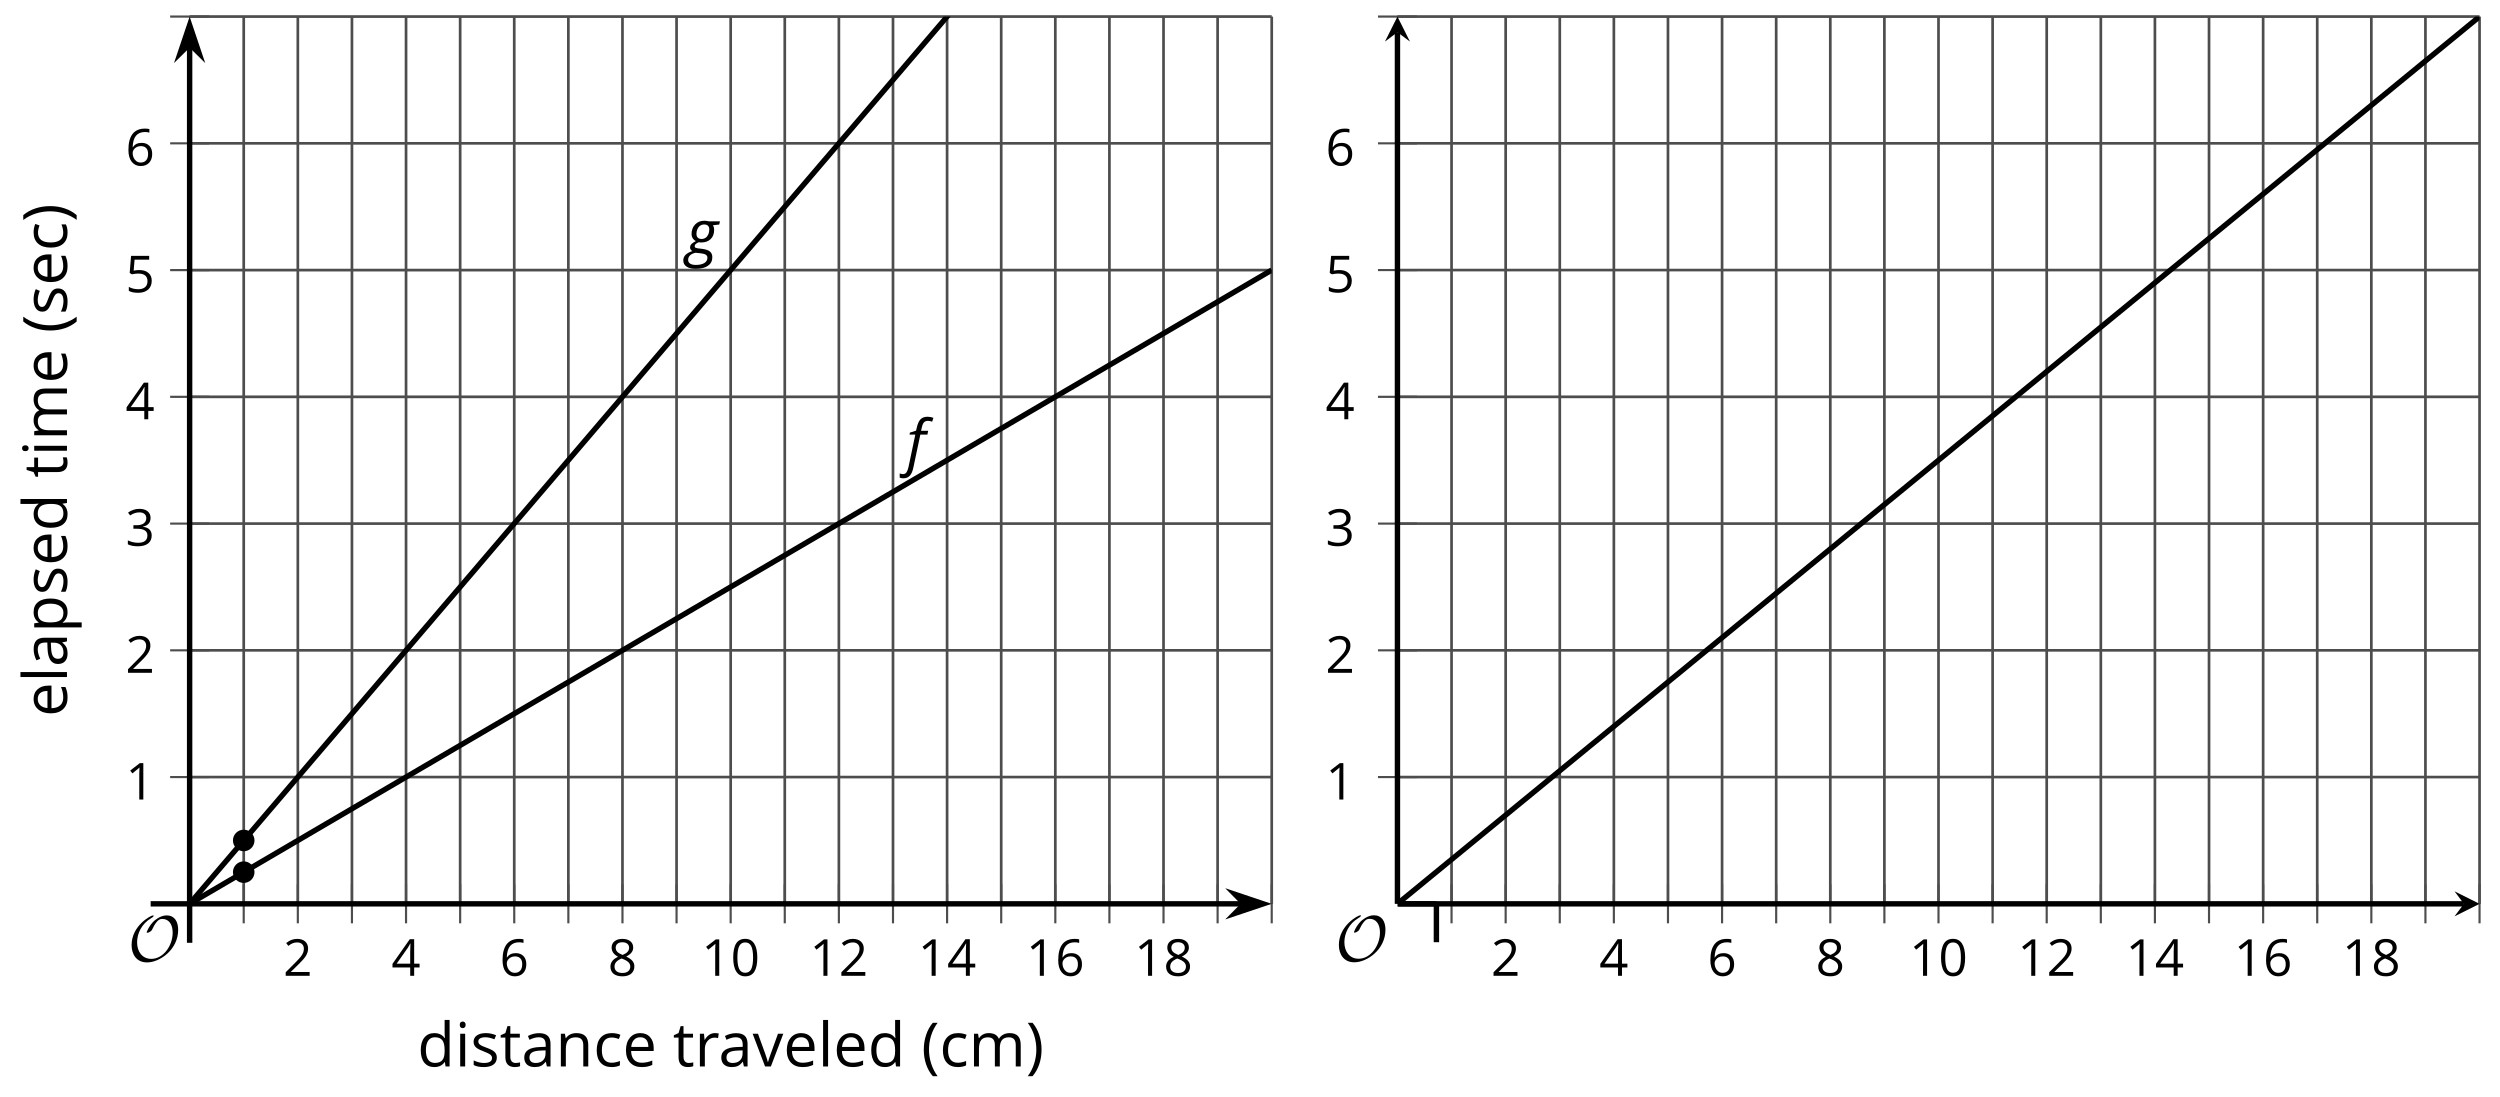
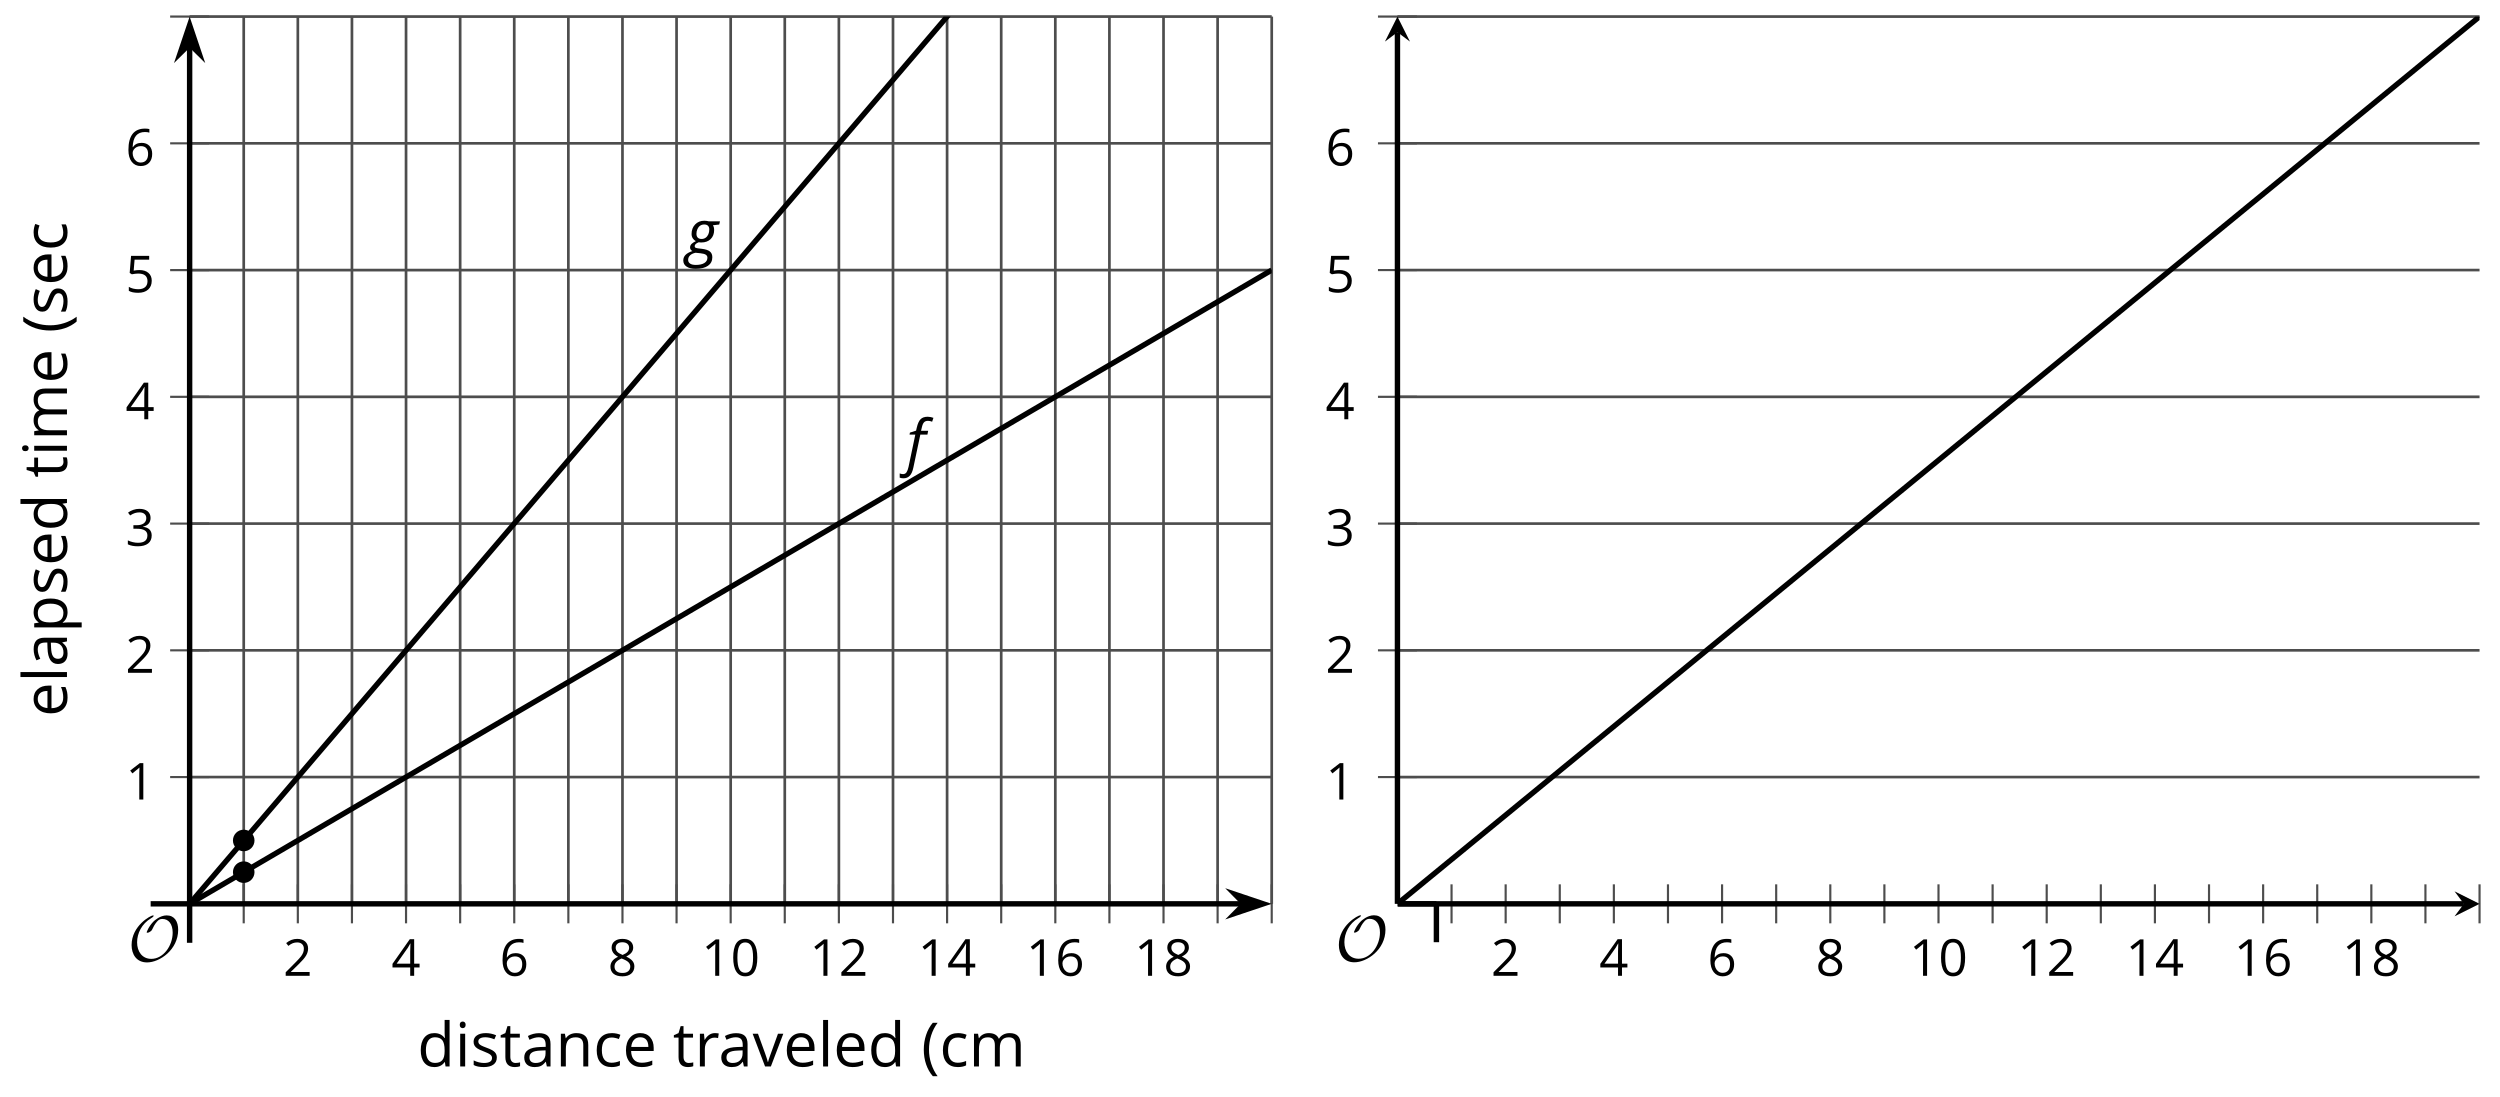
<svg xmlns="http://www.w3.org/2000/svg" xmlns:xlink="http://www.w3.org/1999/xlink" height="202.707pt" version="1.1" viewBox="-72 -72 461.995 202.707" width="461.995pt">
  <defs>
    <clipPath id="clip1">
      <path d="M-36.957 95.027H163.012V-68.937H-36.957Z" />
    </clipPath>
    <clipPath id="clip2">
      <path d="M186.246 95.027H386.215V-68.938H186.246Z" />
    </clipPath>
    <path d="M0.378 -2.583C0.378 -1.782 0.497 -1.031 0.732 -0.336S1.312 0.971 1.763 1.492H2.5C2.072 0.912 1.745 0.272 1.519 -0.433S1.179 -1.855 1.179 -2.592C1.179 -3.343 1.289 -4.07 1.51 -4.779C1.736 -5.488 2.067 -6.137 2.509 -6.731H1.763C1.317 -6.197 0.971 -5.576 0.737 -4.866C0.497 -4.157 0.378 -3.398 0.378 -2.583Z" id="g7-8" />
-     <path d="M2.413 -2.583C2.413 -3.389 2.293 -4.148 2.058 -4.862C1.823 -5.571 1.478 -6.192 1.027 -6.731H0.281C0.723 -6.137 1.054 -5.488 1.28 -4.779C1.501 -4.07 1.611 -3.343 1.611 -2.592C1.611 -1.855 1.496 -1.133 1.271 -0.433C1.045 0.272 0.718 0.916 0.29 1.492H1.027C1.473 0.976 1.819 0.368 2.053 -0.327C2.293 -1.022 2.413 -1.777 2.413 -2.583Z" id="g7-9" />
    <path d="M4.922 -3.375C4.922 -4.498 4.733 -5.355 4.355 -5.948C3.973 -6.542 3.421 -6.837 2.689 -6.837C1.938 -6.837 1.381 -6.552 1.018 -5.985S0.47 -4.549 0.47 -3.375C0.47 -2.238 0.658 -1.377 1.036 -0.792C1.413 -0.203 1.966 0.092 2.689 0.092C3.444 0.092 4.006 -0.193 4.374 -0.769C4.738 -1.344 4.922 -2.21 4.922 -3.375ZM1.243 -3.375C1.243 -4.355 1.358 -5.064 1.588 -5.506C1.819 -5.953 2.187 -6.174 2.689 -6.174C3.2 -6.174 3.568 -5.948 3.794 -5.497C4.024 -5.051 4.139 -4.342 4.139 -3.375S4.024 -1.699 3.794 -1.243C3.568 -0.792 3.2 -0.566 2.689 -0.566C2.187 -0.566 1.819 -0.792 1.588 -1.234C1.358 -1.685 1.243 -2.394 1.243 -3.375Z" id="g7-16" />
    <path d="M3.292 0V-6.731H2.647L0.866 -5.355L1.271 -4.83C1.92 -5.359 2.288 -5.658 2.366 -5.727S2.518 -5.866 2.583 -5.93C2.56 -5.576 2.546 -5.198 2.546 -4.797V0H3.292Z" id="g7-17" />
    <path d="M4.885 0V-0.709H1.423V-0.746L2.896 -2.187C3.554 -2.827 4.001 -3.352 4.24 -3.771S4.599 -4.609 4.599 -5.037C4.599 -5.585 4.42 -6.018 4.061 -6.344C3.702 -6.667 3.204 -6.828 2.574 -6.828C1.842 -6.828 1.169 -6.57 0.548 -6.054L0.953 -5.534C1.262 -5.778 1.538 -5.944 1.786 -6.036C2.04 -6.128 2.302 -6.174 2.583 -6.174C2.97 -6.174 3.273 -6.068 3.49 -5.856C3.706 -5.649 3.817 -5.364 3.817 -5.005C3.817 -4.751 3.775 -4.512 3.688 -4.291S3.471 -3.844 3.301 -3.61S2.772 -2.988 2.233 -2.44L0.46 -0.658V0H4.885Z" id="g7-18" />
    <path d="M4.632 -5.147C4.632 -5.668 4.452 -6.077 4.088 -6.381C3.725 -6.676 3.218 -6.828 2.564 -6.828C2.164 -6.828 1.786 -6.768 1.427 -6.639C1.064 -6.519 0.746 -6.344 0.47 -6.128L0.856 -5.612C1.192 -5.829 1.487 -5.976 1.75 -6.054S2.288 -6.174 2.583 -6.174C2.97 -6.174 3.278 -6.082 3.499 -5.893C3.729 -5.704 3.84 -5.447 3.84 -5.12C3.84 -4.71 3.688 -4.388 3.379 -4.153C3.071 -3.923 2.657 -3.808 2.132 -3.808H1.459V-3.149H2.122C3.407 -3.149 4.047 -2.739 4.047 -1.925C4.047 -1.013 3.467 -0.557 2.302 -0.557C2.007 -0.557 1.694 -0.594 1.363 -0.672C1.036 -0.746 0.723 -0.856 0.433 -0.999V-0.272C0.714 -0.138 0.999 -0.041 1.298 0.009C1.593 0.064 1.92 0.092 2.274 0.092C3.094 0.092 3.725 -0.083 4.171 -0.424C4.618 -0.769 4.839 -1.266 4.839 -1.906C4.839 -2.353 4.71 -2.716 4.448 -2.993S3.785 -3.439 3.246 -3.508V-3.545C3.688 -3.637 4.029 -3.821 4.273 -4.093C4.512 -4.365 4.632 -4.719 4.632 -5.147Z" id="g7-19" />
    <path d="M5.203 -1.547V-2.242H4.204V-6.768H3.393L0.198 -2.215V-1.547H3.471V0H4.204V-1.547H5.203ZM3.471 -2.242H0.962L3.066 -5.235C3.195 -5.428 3.333 -5.672 3.481 -5.967H3.518C3.485 -5.414 3.471 -4.917 3.471 -4.48V-2.242Z" id="g7-20" />
    <path d="M2.564 -4.111C2.215 -4.111 1.865 -4.075 1.51 -4.006L1.68 -6.027H4.374V-6.731H1.027L0.773 -3.582L1.169 -3.329C1.657 -3.416 2.049 -3.462 2.339 -3.462C3.49 -3.462 4.065 -2.993 4.065 -2.053C4.065 -1.57 3.913 -1.202 3.619 -0.948C3.315 -0.695 2.896 -0.566 2.357 -0.566C2.049 -0.566 1.731 -0.608 1.413 -0.681C1.096 -0.764 0.829 -0.87 0.612 -1.008V-0.272C1.013 -0.028 1.588 0.092 2.348 0.092C3.126 0.092 3.739 -0.106 4.18 -0.502C4.627 -0.898 4.848 -1.446 4.848 -2.141C4.848 -2.753 4.646 -3.232 4.236 -3.582C3.831 -3.936 3.273 -4.111 2.564 -4.111Z" id="g7-21" />
    <path d="M0.539 -2.878C0.539 -1.943 0.741 -1.215 1.151 -0.691C1.561 -0.17 2.113 0.092 2.808 0.092C3.458 0.092 3.978 -0.11 4.355 -0.506C4.742 -0.912 4.931 -1.459 4.931 -2.159C4.931 -2.785 4.756 -3.283 4.411 -3.646C4.061 -4.01 3.582 -4.194 2.979 -4.194C2.247 -4.194 1.713 -3.932 1.377 -3.402H1.321C1.358 -4.365 1.565 -5.074 1.948 -5.525C2.33 -5.971 2.878 -6.197 3.6 -6.197C3.904 -6.197 4.176 -6.16 4.411 -6.082V-6.74C4.213 -6.8 3.936 -6.828 3.591 -6.828C2.583 -6.828 1.823 -6.501 1.308 -5.847C0.797 -5.189 0.539 -4.199 0.539 -2.878ZM2.799 -0.557C2.509 -0.557 2.251 -0.635 2.026 -0.797C1.805 -0.958 1.63 -1.174 1.506 -1.446S1.321 -2.012 1.321 -2.33C1.321 -2.546 1.39 -2.753 1.529 -2.951C1.662 -3.149 1.846 -3.306 2.076 -3.421S2.56 -3.591 2.836 -3.591C3.283 -3.591 3.614 -3.462 3.84 -3.209S4.176 -2.606 4.176 -2.159C4.176 -1.639 4.056 -1.243 3.812 -0.967C3.573 -0.695 3.237 -0.557 2.799 -0.557Z" id="g7-22" />
    <path d="M2.689 -6.828C2.086 -6.828 1.602 -6.685 1.243 -6.39C0.879 -6.105 0.7 -5.714 0.7 -5.226C0.7 -4.88 0.792 -4.572 0.976 -4.291C1.16 -4.015 1.464 -3.757 1.888 -3.518C0.948 -3.089 0.479 -2.486 0.479 -1.717C0.479 -1.142 0.672 -0.695 1.059 -0.378C1.446 -0.064 1.998 0.092 2.716 0.092C3.393 0.092 3.927 -0.074 4.319 -0.405C4.71 -0.741 4.903 -1.188 4.903 -1.745C4.903 -2.122 4.788 -2.454 4.558 -2.744C4.328 -3.029 3.941 -3.301 3.393 -3.564C3.844 -3.789 4.171 -4.038 4.378 -4.309S4.687 -4.885 4.687 -5.216C4.687 -5.718 4.507 -6.114 4.148 -6.4S3.301 -6.828 2.689 -6.828ZM1.234 -1.699C1.234 -2.03 1.335 -2.316 1.542 -2.551C1.75 -2.79 2.081 -3.006 2.537 -3.204C3.131 -2.988 3.55 -2.762 3.789 -2.532C4.029 -2.297 4.148 -2.035 4.148 -1.736C4.148 -1.363 4.019 -1.068 3.766 -0.852S3.154 -0.529 2.698 -0.529C2.233 -0.529 1.874 -0.631 1.621 -0.838C1.363 -1.045 1.234 -1.331 1.234 -1.699ZM2.68 -6.206C3.071 -6.206 3.375 -6.114 3.6 -5.93C3.821 -5.75 3.932 -5.502 3.932 -5.193C3.932 -4.913 3.84 -4.664 3.656 -4.452C3.476 -4.24 3.163 -4.042 2.726 -3.858C2.238 -4.061 1.901 -4.263 1.722 -4.466S1.45 -4.913 1.45 -5.193C1.45 -5.502 1.561 -5.746 1.777 -5.93S2.297 -6.206 2.68 -6.206Z" id="g7-24" />
    <path d="M3.913 0H4.48V-3.444C4.48 -4.033 4.337 -4.461 4.042 -4.728C3.757 -4.995 3.31 -5.129 2.707 -5.129C2.408 -5.129 2.113 -5.092 1.814 -5.014C1.519 -4.936 1.248 -4.83 0.999 -4.696L1.234 -4.111C1.763 -4.369 2.242 -4.498 2.661 -4.498C3.034 -4.498 3.306 -4.401 3.481 -4.217C3.646 -4.024 3.734 -3.734 3.734 -3.338V-3.025L2.878 -2.997C1.248 -2.947 0.433 -2.413 0.433 -1.395C0.433 -0.921 0.576 -0.552 0.856 -0.295C1.142 -0.037 1.533 0.092 2.035 0.092C2.408 0.092 2.721 0.037 2.974 -0.074C3.223 -0.189 3.471 -0.401 3.725 -0.718H3.762L3.913 0ZM2.187 -0.539C1.888 -0.539 1.653 -0.612 1.483 -0.755C1.317 -0.898 1.234 -1.11 1.234 -1.386C1.234 -1.74 1.367 -1.998 1.639 -2.164C1.906 -2.334 2.343 -2.426 2.951 -2.449L3.715 -2.482V-2.026C3.715 -1.556 3.582 -1.192 3.306 -0.93C3.039 -0.668 2.661 -0.539 2.187 -0.539Z" id="g7-65" />
    <path d="M2.827 0.092C3.338 0.092 3.766 0.005 4.102 -0.17V-0.847C3.66 -0.668 3.227 -0.576 2.808 -0.576C2.316 -0.576 1.948 -0.741 1.694 -1.073C1.446 -1.404 1.321 -1.878 1.321 -2.5C1.321 -3.808 1.832 -4.461 2.859 -4.461C3.011 -4.461 3.191 -4.438 3.389 -4.392C3.587 -4.351 3.771 -4.296 3.941 -4.227L4.176 -4.876C4.038 -4.945 3.849 -5.009 3.605 -5.06S3.122 -5.138 2.878 -5.138C2.127 -5.138 1.547 -4.908 1.142 -4.448C0.732 -3.987 0.529 -3.333 0.529 -2.491C0.529 -1.667 0.727 -1.031 1.133 -0.58C1.529 -0.134 2.095 0.092 2.827 0.092Z" id="g7-67" />
    <path d="M4.245 -0.677L4.346 0H4.968V-7.164H4.204V-5.111L4.222 -4.756L4.254 -4.392H4.194C3.831 -4.89 3.306 -5.138 2.62 -5.138C1.961 -5.138 1.45 -4.908 1.082 -4.448S0.529 -3.343 0.529 -2.509S0.714 -1.036 1.077 -0.585C1.446 -0.134 1.961 0.092 2.62 0.092C3.324 0.092 3.849 -0.166 4.204 -0.677H4.245ZM2.716 -0.548C2.261 -0.548 1.911 -0.714 1.676 -1.041S1.321 -1.855 1.321 -2.5C1.321 -3.135 1.441 -3.628 1.676 -3.978C1.915 -4.323 2.261 -4.498 2.707 -4.498C3.227 -4.498 3.61 -4.346 3.849 -4.042C4.084 -3.734 4.204 -3.223 4.204 -2.509V-2.348C4.204 -1.717 4.088 -1.257 3.849 -0.976C3.619 -0.691 3.237 -0.548 2.716 -0.548Z" id="g7-68" />
    <path d="M2.942 0.092C3.283 0.092 3.573 0.064 3.812 0.018C4.056 -0.037 4.309 -0.12 4.581 -0.235V-0.916C4.052 -0.691 3.513 -0.576 2.97 -0.576C2.454 -0.576 2.053 -0.727 1.768 -1.036C1.487 -1.344 1.335 -1.791 1.321 -2.385H4.797V-2.868C4.797 -3.55 4.613 -4.098 4.245 -4.512C3.877 -4.931 3.375 -5.138 2.744 -5.138C2.067 -5.138 1.533 -4.899 1.133 -4.42C0.727 -3.941 0.529 -3.297 0.529 -2.482C0.529 -1.676 0.746 -1.045 1.179 -0.589C1.607 -0.134 2.196 0.092 2.942 0.092ZM2.735 -4.498C3.135 -4.498 3.439 -4.369 3.656 -4.116C3.872 -3.858 3.978 -3.49 3.978 -3.006H1.34C1.381 -3.471 1.524 -3.84 1.768 -4.102C2.007 -4.365 2.33 -4.498 2.735 -4.498Z" id="g7-69" />
    <path d="M1.575 0V-5.046H0.81V0H1.575ZM0.746 -6.413C0.746 -6.243 0.787 -6.114 0.875 -6.031C0.962 -5.944 1.068 -5.902 1.197 -5.902C1.321 -5.902 1.427 -5.944 1.515 -6.031C1.602 -6.114 1.648 -6.243 1.648 -6.413S1.602 -6.713 1.515 -6.796S1.321 -6.92 1.197 -6.92C1.068 -6.92 0.962 -6.878 0.875 -6.796C0.787 -6.717 0.746 -6.588 0.746 -6.413Z" id="g7-73" />
    <path d="M1.575 0V-7.164H0.81V0H1.575Z" id="g7-76" />
    <path d="M7.242 0H8.006V-3.292C8.006 -3.936 7.864 -4.406 7.578 -4.696C7.297 -4.991 6.869 -5.138 6.298 -5.138C5.935 -5.138 5.608 -5.06 5.322 -4.908S4.82 -4.544 4.669 -4.282H4.632C4.388 -4.853 3.872 -5.138 3.085 -5.138C2.758 -5.138 2.468 -5.069 2.201 -4.931C1.943 -4.793 1.736 -4.599 1.593 -4.355H1.556L1.432 -5.046H0.81V0H1.575V-2.647C1.575 -3.301 1.685 -3.771 1.906 -4.061C2.132 -4.346 2.482 -4.489 2.96 -4.489C3.324 -4.489 3.596 -4.388 3.766 -4.19C3.936 -3.987 4.024 -3.683 4.024 -3.283V0H4.788V-2.818C4.788 -3.384 4.903 -3.808 5.129 -4.079S5.709 -4.489 6.183 -4.489C6.547 -4.489 6.814 -4.388 6.984 -4.19C7.155 -3.987 7.242 -3.683 7.242 -3.283V0Z" id="g7-77" />
    <path d="M4.263 0H5.028V-3.292C5.028 -3.936 4.876 -4.406 4.567 -4.696C4.259 -4.991 3.803 -5.138 3.195 -5.138C2.85 -5.138 2.532 -5.069 2.251 -4.936C1.971 -4.797 1.75 -4.604 1.593 -4.355H1.556L1.432 -5.046H0.81V0H1.575V-2.647C1.575 -3.306 1.699 -3.775 1.943 -4.061S2.574 -4.489 3.103 -4.489C3.504 -4.489 3.794 -4.388 3.983 -4.185S4.263 -3.674 4.263 -3.264V0Z" id="g7-78" />
    <path d="M3.158 0.092C3.817 0.092 4.328 -0.138 4.696 -0.599C5.069 -1.054 5.253 -1.699 5.253 -2.528C5.253 -3.352 5.074 -3.996 4.705 -4.452C4.346 -4.908 3.826 -5.138 3.158 -5.138C2.822 -5.138 2.523 -5.078 2.261 -4.954S1.773 -4.632 1.575 -4.355H1.538L1.432 -5.046H0.81V2.265H1.575V0.189C1.575 -0.074 1.556 -0.355 1.519 -0.649H1.575C1.759 -0.396 1.989 -0.212 2.256 -0.092C2.532 0.032 2.832 0.092 3.158 0.092ZM3.048 -4.489C3.494 -4.489 3.844 -4.319 4.088 -3.987C4.337 -3.646 4.461 -3.168 4.461 -2.537C4.461 -1.915 4.337 -1.432 4.088 -1.077C3.844 -0.723 3.504 -0.548 3.066 -0.548C2.546 -0.548 2.164 -0.7 1.929 -1.004C1.694 -1.312 1.575 -1.819 1.575 -2.528V-2.698C1.579 -3.32 1.699 -3.775 1.929 -4.061S2.532 -4.489 3.048 -4.489Z" id="g7-80" />
    <path d="M3.112 -5.138C2.795 -5.138 2.505 -5.051 2.242 -4.871S1.754 -4.438 1.565 -4.111H1.529L1.441 -5.046H0.81V0H1.575V-2.707C1.575 -3.2 1.722 -3.614 2.007 -3.946C2.302 -4.277 2.647 -4.443 3.057 -4.443C3.218 -4.443 3.402 -4.42 3.61 -4.374L3.715 -5.083C3.536 -5.12 3.338 -5.138 3.112 -5.138Z" id="g7-82" />
    <path d="M4.065 -1.377C4.065 -1.713 3.959 -1.989 3.748 -2.21C3.541 -2.431 3.135 -2.652 2.537 -2.868C2.099 -3.029 1.805 -3.154 1.653 -3.241S1.39 -3.416 1.317 -3.513C1.252 -3.61 1.215 -3.725 1.215 -3.858C1.215 -4.056 1.308 -4.213 1.492 -4.328S1.948 -4.498 2.311 -4.498C2.721 -4.498 3.181 -4.392 3.688 -4.185L3.959 -4.807C3.439 -5.028 2.91 -5.138 2.366 -5.138C1.782 -5.138 1.326 -5.018 0.99 -4.779C0.654 -4.544 0.488 -4.217 0.488 -3.808C0.488 -3.577 0.534 -3.379 0.635 -3.214C0.727 -3.048 0.875 -2.901 1.077 -2.772C1.271 -2.638 1.607 -2.486 2.076 -2.311C2.569 -2.122 2.901 -1.957 3.076 -1.814C3.241 -1.676 3.329 -1.51 3.329 -1.312C3.329 -1.05 3.223 -0.856 3.006 -0.727C2.79 -0.603 2.486 -0.539 2.086 -0.539C1.828 -0.539 1.561 -0.576 1.28 -0.645C1.004 -0.714 0.746 -0.81 0.502 -0.935V-0.226C0.875 -0.014 1.4 0.092 2.067 0.092C2.698 0.092 3.191 -0.037 3.541 -0.29S4.065 -0.907 4.065 -1.377Z" id="g7-83" />
    <path d="M2.44 -0.539C2.187 -0.539 1.989 -0.622 1.846 -0.783S1.63 -1.179 1.63 -1.483V-4.452H3.094V-5.046H1.63V-6.215H1.188L0.866 -5.138L0.143 -4.82V-4.452H0.866V-1.45C0.866 -0.424 1.354 0.092 2.33 0.092C2.459 0.092 2.606 0.078 2.762 0.055C2.928 0.028 3.048 -0.005 3.131 -0.046V-0.631C3.057 -0.608 2.956 -0.589 2.832 -0.571C2.707 -0.548 2.574 -0.539 2.44 -0.539Z" id="g7-84" />
    <path d="M1.915 0H2.808L4.724 -5.046H3.904C3.278 -3.329 2.873 -2.215 2.698 -1.704C2.514 -1.188 2.408 -0.852 2.376 -0.691H2.339C2.297 -0.898 2.15 -1.354 1.906 -2.053L0.82 -5.046H0L1.915 0Z" id="g7-86" />
    <path d="M-0.575 2.718C-0.088 2.718 0.304 2.558 0.602 2.238S1.122 1.409 1.265 0.713L2.547 -5.354H3.856L3.994 -6.055H2.68L2.818 -6.652C2.923 -7.127 3.061 -7.453 3.238 -7.635C3.403 -7.812 3.652 -7.901 3.972 -7.901C4.199 -7.901 4.448 -7.845 4.729 -7.74L4.967 -8.453C4.851 -8.503 4.685 -8.553 4.47 -8.597C4.254 -8.635 4.077 -8.657 3.928 -8.657C3.337 -8.657 2.895 -8.508 2.597 -8.199C2.293 -7.901 2.061 -7.376 1.89 -6.641L1.762 -6.088L0.624 -5.724L0.552 -5.354H1.619L0.365 0.624C0.271 1.05 0.149 1.376 0 1.602S-0.365 1.945 -0.646 1.945C-0.823 1.945 -1.028 1.906 -1.265 1.823V2.602C-1.061 2.68 -0.829 2.718 -0.575 2.718Z" id="g4-70" />
    <path d="M6.077 -6.055H4.028C3.746 -6.127 3.464 -6.166 3.177 -6.166C2.492 -6.166 1.928 -5.939 1.492 -5.481C1.05 -5.022 0.829 -4.436 0.829 -3.724C0.829 -3.42 0.901 -3.149 1.05 -2.917C1.199 -2.691 1.387 -2.514 1.619 -2.398C1.282 -2.238 1.022 -2.066 0.834 -1.89C0.646 -1.702 0.552 -1.486 0.552 -1.232C0.552 -0.939 0.696 -0.713 0.983 -0.564C0.392 -0.365 -0.039 -0.122 -0.304 0.16S-0.702 0.779 -0.702 1.166C-0.702 1.657 -0.497 2.044 -0.094 2.309C0.309 2.586 0.873 2.718 1.586 2.718C2.564 2.718 3.32 2.53 3.856 2.16S4.663 1.265 4.663 0.586C4.663 0.116 4.514 -0.243 4.21 -0.486C3.912 -0.729 3.431 -0.89 2.762 -0.972L2.116 -1.05C1.884 -1.077 1.707 -1.116 1.586 -1.171C1.464 -1.215 1.403 -1.32 1.403 -1.47C1.403 -1.757 1.657 -2 2.171 -2.193C2.276 -2.166 2.431 -2.149 2.635 -2.149C3.354 -2.149 3.928 -2.359 4.354 -2.773C4.785 -3.193 5 -3.757 5 -4.459C5 -4.812 4.923 -5.105 4.774 -5.332L5.939 -5.464L6.077 -6.055ZM0.193 1.077C0.193 0.751 0.309 0.47 0.547 0.238S1.122 -0.155 1.564 -0.249L2.442 -0.16C2.923 -0.11 3.26 -0.017 3.459 0.116S3.757 0.431 3.757 0.657C3.757 1.083 3.569 1.414 3.193 1.646C2.812 1.884 2.287 2 1.619 2C1.149 2 0.79 1.917 0.552 1.751S0.193 1.359 0.193 1.077ZM1.729 -3.757C1.729 -4.072 1.79 -4.359 1.912 -4.63C2.028 -4.895 2.199 -5.105 2.409 -5.249C2.63 -5.403 2.878 -5.475 3.166 -5.475C3.47 -5.475 3.702 -5.398 3.862 -5.238S4.105 -4.851 4.105 -4.547C4.105 -4.232 4.044 -3.934 3.934 -3.669C3.812 -3.392 3.646 -3.182 3.431 -3.028S2.961 -2.796 2.669 -2.796S2.144 -2.878 1.978 -3.039C1.812 -3.204 1.729 -3.442 1.729 -3.757Z" id="g4-71" />
    <use id="g12-8" transform="scale(1.2)" xlink:href="#g7-8" />
    <use id="g12-9" transform="scale(1.2)" xlink:href="#g7-9" />
    <use id="g12-65" transform="scale(1.2)" xlink:href="#g7-65" />
    <use id="g12-67" transform="scale(1.2)" xlink:href="#g7-67" />
    <use id="g12-68" transform="scale(1.2)" xlink:href="#g7-68" />
    <use id="g12-69" transform="scale(1.2)" xlink:href="#g7-69" />
    <use id="g12-73" transform="scale(1.2)" xlink:href="#g7-73" />
    <use id="g12-76" transform="scale(1.2)" xlink:href="#g7-76" />
    <use id="g12-77" transform="scale(1.2)" xlink:href="#g7-77" />
    <use id="g12-78" transform="scale(1.2)" xlink:href="#g7-78" />
    <use id="g12-80" transform="scale(1.2)" xlink:href="#g7-80" />
    <use id="g12-82" transform="scale(1.2)" xlink:href="#g7-82" />
    <use id="g12-83" transform="scale(1.2)" xlink:href="#g7-83" />
    <use id="g12-84" transform="scale(1.2)" xlink:href="#g7-84" />
    <use id="g12-86" transform="scale(1.2)" xlink:href="#g7-86" />
    <path d="M9.289 -5.762C9.289 -7.281 8.62 -8.428 7.161 -8.428C5.918 -8.428 4.866 -7.424 4.782 -7.352C3.826 -6.408 3.467 -5.332 3.467 -5.308C3.467 -5.236 3.527 -5.224 3.587 -5.224C3.814 -5.224 4.005 -5.344 4.184 -5.475C4.399 -5.631 4.411 -5.667 4.543 -5.942C4.651 -6.181 4.926 -6.767 5.368 -7.269C5.655 -7.592 5.894 -7.771 6.372 -7.771C7.532 -7.771 8.273 -6.814 8.273 -5.248C8.273 -2.809 6.539 -0.395 4.328 -0.395C2.63 -0.395 1.698 -1.745 1.698 -3.455C1.698 -5.081 2.534 -6.874 4.28 -7.902C4.399 -7.974 4.758 -8.189 4.758 -8.345C4.758 -8.428 4.663 -8.428 4.639 -8.428C4.22 -8.428 0.681 -6.528 0.681 -2.941C0.681 -1.267 1.554 0.263 3.539 0.263C5.87 0.263 9.289 -2.08 9.289 -5.762Z" id="g5-79" />
  </defs>
  <g id="page1">
    <path d="M-26.961 95.027V-68.937M-16.961 95.027V-68.937M-6.961 95.027V-68.937M3.035 95.027V-68.937M13.035 95.027V-68.937M23.031 95.027V-68.937M33.031 95.027V-68.937M43.031 95.027V-68.937M53.027 95.027V-68.937M63.027 95.027V-68.937M73.024 95.027V-68.937M83.024 95.027V-68.937M93.024 95.027V-68.937M103.02 95.027V-68.937M113.02 95.027V-68.937M123.02 95.027V-68.937M133.016 95.027V-68.937M143.016 95.027V-68.937M153.012 95.027V-68.937M163.012 95.027V-68.937" fill="none" stroke="#4d4d4d" stroke-linejoin="bevel" stroke-miterlimit="10.037" stroke-width="0.5" />
    <path d="M-36.957 71.602H163.012M-36.957 48.18H163.012M-36.957 24.758H163.012M-36.957 1.332H163.012M-36.957 -22.089H163.012M-36.957 -45.511H163.012M-36.957 -68.937H163.012" fill="none" stroke="#4d4d4d" stroke-linejoin="bevel" stroke-miterlimit="10.037" stroke-width="0.5" />
    <path d="M-26.961 98.629V91.426M-16.961 98.629V91.426M-6.961 98.629V91.426M3.035 98.629V91.426M13.035 98.629V91.426M23.031 98.629V91.426M33.031 98.629V91.426M43.031 98.629V91.426M53.027 98.629V91.426M63.027 98.629V91.426M73.024 98.629V91.426M83.024 98.629V91.426M93.024 98.629V91.426M103.02 98.629V91.426M113.02 98.629V91.426M123.02 98.629V91.426M133.016 98.629V91.426M143.016 98.629V91.426M153.012 98.629V91.426M163.012 98.629V91.426" fill="none" stroke="#4d4d4d" stroke-linejoin="bevel" stroke-miterlimit="10.037" stroke-width="0.4" />
    <path d="M-40.559 71.602H-33.355M-40.559 48.18H-33.355M-40.559 24.758H-33.355M-40.559 1.332H-33.355M-40.559 -22.089H-33.355M-40.559 -45.511H-33.355M-40.559 -68.937H-33.355" fill="none" stroke="#4d4d4d" stroke-linejoin="bevel" stroke-miterlimit="10.037" stroke-width="0.4" />
    <path d="M-36.957 95.027H157.719" fill="none" stroke="#000000" stroke-linejoin="bevel" stroke-miterlimit="10.037" stroke-width="1" />
    <path d="M161.438 95.027L156.246 93.281L157.969 95.027L156.246 96.769Z" />
    <path d="M161.438 95.027L156.246 93.281L157.969 95.027L156.246 96.769Z" fill="none" stroke="#000000" stroke-miterlimit="10.037" stroke-width="1" />
    <path d="M-36.957 95.027V-63.64" fill="none" stroke="#000000" stroke-linejoin="bevel" stroke-miterlimit="10.037" stroke-width="1" />
    <path d="M-36.957 -67.359L-38.703 -62.172L-36.957 -63.891L-35.215 -62.172Z" />
    <path d="M-36.957 -67.359L-38.703 -62.172L-36.957 -63.891L-35.215 -62.172Z" fill="none" stroke="#000000" stroke-miterlimit="10.037" stroke-width="1" />
    <g transform="matrix(1 0 0 1 -17.748 48.987)">
      <use x="-1.916" xlink:href="#g7-18" y="59.345" />
    </g>
    <g transform="matrix(1 0 0 1 2.249 48.987)">
      <use x="-1.916" xlink:href="#g7-20" y="59.345" />
    </g>
    <g transform="matrix(1 0 0 1 22.246 48.987)">
      <use x="-1.916" xlink:href="#g7-22" y="59.345" />
    </g>
    <g transform="matrix(1 0 0 1 42.243 48.987)">
      <use x="-1.916" xlink:href="#g7-24" y="59.345" />
    </g>
    <g transform="matrix(1 0 0 1 59.538 48.987)">
      <use x="-1.916" xlink:href="#g7-17" y="59.345" />
      <use x="3.489" xlink:href="#g7-16" y="59.345" />
    </g>
    <g transform="matrix(1 0 0 1 79.535 48.987)">
      <use x="-1.916" xlink:href="#g7-17" y="59.345" />
      <use x="3.489" xlink:href="#g7-18" y="59.345" />
    </g>
    <g transform="matrix(1 0 0 1 99.532 48.987)">
      <use x="-1.916" xlink:href="#g7-17" y="59.345" />
      <use x="3.489" xlink:href="#g7-20" y="59.345" />
    </g>
    <g transform="matrix(1 0 0 1 119.529 48.987)">
      <use x="-1.916" xlink:href="#g7-17" y="59.345" />
      <use x="3.489" xlink:href="#g7-22" y="59.345" />
    </g>
    <g transform="matrix(1 0 0 1 139.526 48.987)">
      <use x="-1.916" xlink:href="#g7-17" y="59.345" />
      <use x="3.489" xlink:href="#g7-24" y="59.345" />
    </g>
    <g transform="matrix(1 0 0 1 -46.891 16.409)">
      <use x="-1.916" xlink:href="#g7-17" y="59.345" />
    </g>
    <g transform="matrix(1 0 0 1 -46.891 -7.014)">
      <use x="-1.916" xlink:href="#g7-18" y="59.345" />
    </g>
    <g transform="matrix(1 0 0 1 -46.891 -30.483)">
      <use x="-1.916" xlink:href="#g7-19" y="59.345" />
    </g>
    <g transform="matrix(1 0 0 1 -46.891 -53.861)">
      <use x="-1.916" xlink:href="#g7-20" y="59.345" />
    </g>
    <g transform="matrix(1 0 0 1 -46.891 -77.329)">
      <use x="-1.916" xlink:href="#g7-21" y="59.345" />
    </g>
    <g transform="matrix(1 0 0 1 -46.891 -100.752)">
      <use x="-1.916" xlink:href="#g7-22" y="59.345" />
    </g>
    <path clip-path="url(#clip1)" d="M-36.957 95.027L-35.953 94.438L-34.949 93.848L-33.945 93.262L-32.938 92.672L-31.934 92.086L-30.93 91.496L-29.926 90.906L-28.918 90.32L-27.914 89.731L-26.91 89.141L-25.906 88.555L-24.898 87.965L-23.895 87.375L-22.891 86.789L-21.887 86.199L-20.879 85.609L-19.875 85.023L-18.871 84.434L-17.867 83.844L-16.859 83.258L-15.855 82.668L-14.851 82.078L-13.848 81.492L-12.84 80.902L-11.836 80.312L-10.832 79.727L-9.828 79.137L-8.82 78.547L-7.816 77.961L-6.812 77.371L-5.809 76.781L-4.801 76.195L-3.797 75.606L-2.793 75.016L-1.789 74.43L-0.781 73.84L0.223 73.25L1.227 72.664L2.231 72.074L3.238 71.484L4.242 70.898L5.246 70.309L6.25 69.719L7.258 69.133L8.262 68.543L9.266 67.953L10.27 67.367L11.277 66.777L12.281 66.188L13.285 65.602L14.289 65.012L15.297 64.422L16.301 63.836L17.305 63.246L18.309 62.656L19.312 62.07L20.32 61.48L21.324 60.891L22.328 60.305L23.332 59.715L24.34 59.125L25.344 58.539L26.348 57.949L27.352 57.363L28.359 56.773L29.363 56.184L30.367 55.598L31.371 55.008L32.379 54.418L33.383 53.832L34.387 53.242L35.391 52.652L36.398 52.066L37.402 51.477L38.406 50.887L39.41 50.301L40.418 49.711L41.422 49.121L42.426 48.535L43.43 47.945L44.438 47.355L45.441 46.77L46.445 46.18L47.449 45.59L48.457 45.004L49.461 44.414L50.465 43.824L51.469 43.238L52.477 42.648L53.48 42.059L54.484 41.473L55.488 40.883L56.496 40.293L57.5 39.707L58.504 39.117L59.508 38.527L60.516 37.941L61.52 37.352L62.523 36.762L63.528 36.176L64.535 35.586L65.539 34.996L66.543 34.41L67.547 33.82L68.555 33.23L69.559 32.645L70.563 32.055L71.567 31.465L72.574 30.879L73.578 30.289L74.582 29.699L75.586 29.113L76.594 28.523L77.598 27.934L78.602 27.348L79.606 26.758L80.614 26.168L81.617 25.582L82.621 24.992L83.625 24.402L84.633 23.816L85.637 23.227L86.641 22.637L87.645 22.051L88.649 21.461L89.656 20.875L90.66 20.285L91.664 19.695L92.668 19.109L93.676 18.52L94.68 17.93L95.684 17.344L96.688 16.754L97.696 16.164L98.699 15.578L99.703 14.988L100.707 14.398L101.715 13.812L102.719 13.223L103.723 12.633L104.727 12.047L105.735 11.457L106.739 10.867L107.742 10.281L108.746 9.691L109.754 9.102L110.758 8.516L111.762 7.926L112.766 7.336L113.774 6.75L114.778 6.16L115.781 5.57L116.785 4.984L117.793 4.394L118.797 3.805L119.801 3.219L120.805 2.629L121.813 2.039L122.817 1.453L123.821 0.863L124.824 0.273L125.832 -0.312L126.836 -0.902L127.84 -1.492L128.844 -2.078L129.852 -2.668L130.856 -3.258L131.86 -3.844L132.864 -4.434L133.871 -5.023L134.875 -5.609L135.879 -6.199L136.883 -6.789L137.891 -7.375L138.895 -7.964L139.899 -8.554L140.903 -9.14L141.91 -9.73L142.914 -10.32L143.918 -10.906L144.922 -11.496L145.93 -12.086L146.934 -12.671L147.938 -13.261L148.942 -13.847L149.949 -14.437L150.953 -15.027L151.957 -15.613L152.961 -16.203L153.969 -16.793L154.973 -17.379L155.977 -17.968L156.981 -18.558L157.985 -19.144L158.992 -19.734L159.996 -20.324L161 -20.91L162.004 -21.5L163.012 -22.089" fill="none" stroke="#000000" stroke-linejoin="bevel" stroke-miterlimit="10.037" stroke-width="1" />
    <path clip-path="url(#clip1)" d="M-36.957 95.027L-35.953 93.848L-34.949 92.672L-33.945 91.496L-32.938 90.32L-31.934 89.141L-30.93 87.965L-29.926 86.789L-28.918 85.609L-27.914 84.434L-26.91 83.258L-25.906 82.078L-24.898 80.902L-23.895 79.727L-22.891 78.547L-21.887 77.371L-20.879 76.195L-19.875 75.016L-18.871 73.84L-17.867 72.664L-16.859 71.484L-15.855 70.309L-14.851 69.133L-13.848 67.953L-12.84 66.777L-11.836 65.602L-10.832 64.422L-9.828 63.246L-8.82 62.07L-7.816 60.891L-6.812 59.715L-5.809 58.539L-4.801 57.363L-3.797 56.184L-2.793 55.008L-1.789 53.832L-0.781 52.652L0.223 51.477L1.227 50.301L2.231 49.121L3.238 47.945L4.242 46.77L5.246 45.59L6.25 44.414L7.258 43.238L8.262 42.059L9.266 40.883L10.27 39.707L11.277 38.527L12.281 37.352L13.285 36.176L14.289 34.996L15.297 33.82L16.301 32.645L17.305 31.465L18.309 30.289L19.312 29.113L20.32 27.934L21.324 26.758L22.328 25.582L23.332 24.402L24.34 23.227L25.344 22.051L26.348 20.875L27.352 19.695L28.359 18.52L29.363 17.344L30.367 16.164L31.371 14.988L32.379 13.812L33.383 12.633L34.387 11.457L35.391 10.281L36.398 9.102L37.402 7.926L38.406 6.75L39.41 5.57L40.418 4.394L41.422 3.219L42.426 2.039L43.43 0.863L44.438 -0.312L45.441 -1.492L46.445 -2.668L47.449 -3.844L48.457 -5.023L49.461 -6.199L50.465 -7.375L51.469 -8.554L52.477 -9.73L53.48 -10.906L54.484 -12.086L55.488 -13.261L56.496 -14.437L57.5 -15.613L58.504 -16.793L59.508 -17.968L60.516 -19.144L61.52 -20.324L62.523 -21.5L63.528 -22.675L64.535 -23.855L65.539 -25.031L66.543 -26.207L67.547 -27.386L68.555 -28.562L69.559 -29.738L70.563 -30.918L71.567 -32.093L72.574 -33.269L73.578 -34.449L74.582 -35.625L75.586 -36.8L76.594 -37.98L77.598 -39.156L78.602 -40.332L79.606 -41.511L80.614 -42.687L81.617 -43.863L82.621 -45.039L83.625 -46.218L84.633 -47.394L85.637 -48.57L86.641 -49.75L87.645 -50.925L88.649 -52.101L89.656 -53.281L90.66 -54.457L91.664 -55.632L92.668 -56.812L93.676 -57.988L94.68 -59.164L95.684 -60.343L96.688 -61.519L97.696 -62.695L98.699 -63.875L99.703 -65.05L100.707 -66.226L101.715 -67.406L102.719 -68.582L103.723 -69.757L104.727 -70.937L105.735 -72.113L106.739 -73.289L107.742 -74.468L108.746 -75.644L109.754 -76.82L110.758 -78L111.762 -79.175L112.766 -80.351L113.774 -81.531L114.778 -82.707L115.781 -83.882L116.785 -85.058L117.793 -86.238L118.797 -87.414L119.801 -88.589L120.805 -89.769L121.813 -90.945L122.817 -92.121L123.821 -93.3L124.824 -94.476L125.832 -95.652L126.836 -96.832L127.84 -98.007L128.844 -99.183L129.852 -100.363L130.856 -101.539L131.86 -102.714L132.864 -103.894L133.871 -105.07L134.875 -106.246L135.879 -107.425L136.883 -108.601L137.891 -109.777L138.895 -110.957L139.899 -112.132L140.903 -113.308L141.91 -114.488L142.914 -115.664L143.918 -116.839L144.922 -118.019L145.93 -119.195L146.934 -120.371L147.938 -121.546L148.942 -122.726L149.949 -123.902L150.953 -125.078L151.957 -126.257L152.961 -127.433L153.969 -128.609L154.973 -129.789L155.977 -130.964L156.981 -132.14L157.985 -133.32L158.992 -134.496L159.996 -135.671L161 -136.851L162.004 -138.027L163.012 -139.203" fill="none" stroke="#000000" stroke-linejoin="bevel" stroke-miterlimit="10.037" stroke-width="1" />
    <g transform="matrix(1 0 0 1 56.888 -84.387)">
      <use x="-1.916" xlink:href="#g4-71" y="59.345" />
    </g>
    <g transform="matrix(1 0 0 1 97.444 -45.675)">
      <use x="-1.916" xlink:href="#g4-70" y="59.345" />
    </g>
    <path clip-path="url(#clip1)" d="M-24.969 83.316C-24.969 82.215 -25.859 81.324 -26.961 81.324C-28.059 81.324 -28.953 82.215 -28.953 83.316C-28.953 84.414 -28.059 85.309 -26.961 85.309C-25.859 85.309 -24.969 84.414 -24.969 83.316Z" />
    <path clip-path="url(#clip1)" d="M-24.969 89.172C-24.969 88.07 -25.859 87.18 -26.961 87.18C-28.059 87.18 -28.953 88.07 -28.953 89.172C-28.953 90.269 -28.059 91.164 -26.961 91.164C-25.859 91.164 -24.969 90.269 -24.969 89.172Z" />
    <g transform="matrix(1 0 0 1 -46.447 46.246)">
      <use x="-1.916" xlink:href="#g5-79" y="59.345" />
    </g>
    <path d="M-36.957 102.227V95.027" fill="none" stroke="#000000" stroke-linejoin="bevel" stroke-miterlimit="10.037" stroke-width="1" />
    <path d="M-44.16 95.027H-36.957" fill="none" stroke="#000000" stroke-linejoin="bevel" stroke-miterlimit="10.037" stroke-width="1" />
    <g transform="matrix(1 0 0 1 7.036 65.738)">
      <use x="-1.916" xlink:href="#g12-68" y="59.345" />
      <use x="5.035" xlink:href="#g12-73" y="59.345" />
      <use x="7.897" xlink:href="#g12-83" y="59.345" />
      <use x="13.315" xlink:href="#g12-84" y="59.345" />
      <use x="17.324" xlink:href="#g12-65" y="59.345" />
      <use x="23.639" xlink:href="#g12-78" y="59.345" />
      <use x="30.601" xlink:href="#g12-67" y="59.345" />
      <use x="36.007" xlink:href="#g12-69" y="59.345" />
      <use x="45.32" xlink:href="#g12-84" y="59.345" />
      <use x="49.329" xlink:href="#g12-82" y="59.345" />
      <use x="53.736" xlink:href="#g12-65" y="59.345" />
      <use x="60.05" xlink:href="#g12-86" y="59.345" />
      <use x="65.729" xlink:href="#g12-69" y="59.345" />
      <use x="72.1" xlink:href="#g12-76" y="59.345" />
      <use x="74.963" xlink:href="#g12-69" y="59.345" />
      <use x="81.334" xlink:href="#g12-68" y="59.345" />
      <use x="91.226" xlink:href="#g12-8" y="59.345" />
      <use x="94.577" xlink:href="#g12-67" y="59.345" />
      <use x="99.983" xlink:href="#g12-77" y="59.345" />
      <use x="110.545" xlink:href="#g12-9" y="59.345" />
    </g>
    <g transform="matrix(0 -1 1 0 -118.969 58.542)">
      <use x="-1.916" xlink:href="#g12-69" y="59.345" />
      <use x="4.456" xlink:href="#g12-76" y="59.345" />
      <use x="7.318" xlink:href="#g12-65" y="59.345" />
      <use x="13.633" xlink:href="#g12-80" y="59.345" />
      <use x="20.583" xlink:href="#g12-83" y="59.345" />
      <use x="26.001" xlink:href="#g12-69" y="59.345" />
      <use x="32.372" xlink:href="#g12-68" y="59.345" />
      <use x="42.265" xlink:href="#g12-84" y="59.345" />
      <use x="46.274" xlink:href="#g12-73" y="59.345" />
      <use x="49.136" xlink:href="#g12-77" y="59.345" />
      <use x="59.698" xlink:href="#g12-69" y="59.345" />
      <use x="69.011" xlink:href="#g12-8" y="59.345" />
      <use x="72.362" xlink:href="#g12-83" y="59.345" />
      <use x="77.779" xlink:href="#g12-69" y="59.345" />
      <use x="84.151" xlink:href="#g12-67" y="59.345" />
      <use x="89.557" xlink:href="#g12-9" y="59.345" />
    </g>
    <path d="M193.445 95.027V102.113" fill="none" stroke="#000000" stroke-linejoin="bevel" stroke-miterlimit="10.037" stroke-width="1" />
    <path d="M193.445 95.027H186.359" fill="none" stroke="#000000" stroke-linejoin="bevel" stroke-miterlimit="10.037" stroke-width="1" />
-     <path d="M196.243 95.027V-68.938M206.243 95.027V-68.938M216.243 95.027V-68.938M226.239 95.027V-68.938M236.239 95.027V-68.938M246.235 95.027V-68.938M256.235 95.027V-68.938M266.235 95.027V-68.938M276.231 95.027V-68.938M286.231 95.027V-68.938M296.231 95.027V-68.938M306.227 95.027V-68.938M316.227 95.027V-68.938M326.223 95.027V-68.938M336.223 95.027V-68.938M346.223 95.027V-68.938M356.219 95.027V-68.938M366.219 95.027V-68.938M376.215 95.027V-68.938M386.215 95.027V-68.938" fill="none" stroke="#4d4d4d" stroke-linejoin="bevel" stroke-miterlimit="10.037" stroke-width="0.5" />
    <path d="M186.246 71.602H386.215M186.246 48.18H386.215M186.246 24.758H386.215M186.246 1.332H386.215M186.246 -22.09H386.215M186.246 -45.512H386.215M186.246 -68.938H386.215" fill="none" stroke="#4d4d4d" stroke-linejoin="bevel" stroke-miterlimit="10.037" stroke-width="0.5" />
    <path d="M196.243 98.625V91.426M206.243 98.625V91.426M216.243 98.625V91.426M226.239 98.625V91.426M236.239 98.625V91.426M246.235 98.625V91.426M256.235 98.625V91.426M266.235 98.625V91.426M276.231 98.625V91.426M286.231 98.625V91.426M296.231 98.625V91.426M306.227 98.625V91.426M316.227 98.625V91.426M326.223 98.625V91.426M336.223 98.625V91.426M346.223 98.625V91.426M356.219 98.625V91.426M366.219 98.625V91.426M376.215 98.625V91.426M386.215 98.625V91.426" fill="none" stroke="#4d4d4d" stroke-linejoin="bevel" stroke-miterlimit="10.037" stroke-width="0.4" />
    <path d="M182.645 71.602H189.848M182.645 48.18H189.848M182.645 24.758H189.848M182.645 1.332H189.848M182.645 -22.09H189.848M182.645 -45.512H189.848M182.645 -68.938H189.848" fill="none" stroke="#4d4d4d" stroke-linejoin="bevel" stroke-miterlimit="10.037" stroke-width="0.4" />
    <path d="M186.246 95.027H383.325" fill="none" stroke="#000000" stroke-linejoin="bevel" stroke-miterlimit="10.037" stroke-width="1" />
    <path d="M386.215 95.027L381.594 92.715L383.324 95.027L381.594 97.336" />
    <path d="M186.246 95.027V-66.047" fill="none" stroke="#000000" stroke-linejoin="bevel" stroke-miterlimit="10.037" stroke-width="1" />
    <path d="M186.246 -68.938L183.933 -64.312L186.246 -66.047L188.558 -64.312" />
    <g transform="matrix(1 0 0 1 225.423 30.486)">
      <use x="-21.883" xlink:href="#g7-18" y="77.846" />
    </g>
    <g transform="matrix(1 0 0 1 245.42 30.486)">
      <use x="-21.883" xlink:href="#g7-20" y="77.846" />
    </g>
    <g transform="matrix(1 0 0 1 265.417 30.486)">
      <use x="-21.883" xlink:href="#g7-22" y="77.846" />
    </g>
    <g transform="matrix(1 0 0 1 285.414 30.486)">
      <use x="-21.883" xlink:href="#g7-24" y="77.846" />
    </g>
    <g transform="matrix(1 0 0 1 302.709 30.486)">
      <use x="-21.883" xlink:href="#g7-17" y="77.846" />
      <use x="-16.479" xlink:href="#g7-16" y="77.846" />
    </g>
    <g transform="matrix(1 0 0 1 322.706 30.486)">
      <use x="-21.883" xlink:href="#g7-17" y="77.846" />
      <use x="-16.479" xlink:href="#g7-18" y="77.846" />
    </g>
    <g transform="matrix(1 0 0 1 342.703 30.486)">
      <use x="-21.883" xlink:href="#g7-17" y="77.846" />
      <use x="-16.479" xlink:href="#g7-20" y="77.846" />
    </g>
    <g transform="matrix(1 0 0 1 362.7 30.486)">
      <use x="-21.883" xlink:href="#g7-17" y="77.846" />
      <use x="-16.479" xlink:href="#g7-22" y="77.846" />
    </g>
    <g transform="matrix(1 0 0 1 382.697 30.486)">
      <use x="-21.883" xlink:href="#g7-17" y="77.846" />
      <use x="-16.479" xlink:href="#g7-24" y="77.846" />
    </g>
    <g transform="matrix(1 0 0 1 194.84 -2.092)">
      <use x="-21.883" xlink:href="#g7-17" y="77.846" />
    </g>
    <g transform="matrix(1 0 0 1 194.84 -25.515)">
      <use x="-21.883" xlink:href="#g7-18" y="77.846" />
    </g>
    <g transform="matrix(1 0 0 1 194.84 -48.983)">
      <use x="-21.883" xlink:href="#g7-19" y="77.846" />
    </g>
    <g transform="matrix(1 0 0 1 194.84 -72.362)">
      <use x="-21.883" xlink:href="#g7-20" y="77.846" />
    </g>
    <g transform="matrix(1 0 0 1 194.84 -95.83)">
      <use x="-21.883" xlink:href="#g7-21" y="77.846" />
    </g>
    <g transform="matrix(1 0 0 1 194.84 -119.253)">
      <use x="-21.883" xlink:href="#g7-22" y="77.846" />
    </g>
    <path clip-path="url(#clip2)" d="M184.246 95.027H184.254H184.266H184.278H184.285H184.297H184.305H184.317H184.325H184.336H184.348H184.356H184.368H184.375H184.387H184.395H184.407H184.418H184.426H184.438H184.446H184.457H184.465H184.477H184.489H184.496H184.508H184.516H184.528H184.535H184.547H184.559H184.567H184.578H184.586H184.598H184.606H184.618H184.629H184.637H184.649H184.657H184.668H184.68H184.688H184.7H184.707H184.719H184.727H184.739H184.75H184.758H184.77H184.778H184.789H184.797H184.809H184.821H184.828H184.84H184.848H184.86H184.868H184.879H184.891H184.899H184.91H184.918H184.93H184.938H184.95H184.961H184.969H184.981H184.989H185H185.008H185.02H185.032H185.039H185.051H185.059H185.071H185.078H185.09H185.102H185.11H185.121H185.129H185.141H185.149H185.16H185.172H185.18H185.192H185.2H185.211H185.219H185.231H185.243H185.25H185.262H185.27H185.282H185.289H185.301H185.313H185.321H185.332H185.34H185.352H185.36H185.371H185.383H185.391H185.403H185.41H185.422H185.43H185.442H185.453H185.461H185.473H185.481H185.493H185.5H185.512H185.524H185.532H185.543H185.551H185.563H185.571H185.582H185.594H185.602H185.614H185.621H185.633H185.641H185.653H185.664H185.672H185.684H185.692H185.703H185.711H185.723H185.735H185.743H185.754H185.762H185.774H185.782H185.793H185.805H185.813H185.825H185.832H185.844H185.852H185.864H185.875H185.883H185.895H185.903H185.914H185.922H185.934H185.946H185.953H185.965H185.973H185.985H185.993H186.004H186.016H186.024H186.035H186.043H186.055H186.063H186.075H186.086H186.094H186.106H186.114H186.125H186.137H186.145H186.157H186.164H186.176H186.184H186.196H186.207H186.215H186.227H186.235H186.246" fill="none" stroke="#000000" stroke-linejoin="bevel" stroke-miterlimit="10.037" stroke-width="1" />
    <path clip-path="url(#clip2)" d="M186.246 95.027L187.25 94.203L188.254 93.379L189.262 92.555L190.266 91.731L191.27 90.906L192.274 90.082L193.282 89.258L194.286 88.434L195.289 87.609L196.293 86.789L197.301 85.965L198.305 85.141L199.309 84.316L200.313 83.492L201.321 82.668L202.325 81.844L203.329 81.019L204.332 80.195L205.336 79.371L206.344 78.547L207.348 77.723L208.352 76.898L209.356 76.074L210.364 75.254L211.368 74.43L212.371 73.606L213.375 72.781L214.383 71.957L215.387 71.133L216.391 70.309L217.395 69.484L218.403 68.66L219.407 67.836L220.411 67.012L221.414 66.188L222.422 65.363L223.426 64.543L224.43 63.719L225.434 62.895L226.442 62.07L227.446 61.246L228.45 60.422L229.454 59.598L230.461 58.773L231.465 57.949L232.469 57.125L233.473 56.301L234.481 55.477L235.485 54.652L236.489 53.828L237.493 53.008L238.5 52.184L239.504 51.359L240.508 50.535L241.512 49.711L242.52 48.887L243.524 48.062L244.528 47.238L245.532 46.414L246.539 45.59L247.543 44.766L248.547 43.941L249.551 43.117L250.559 42.297L251.563 41.473L252.567 40.648L253.571 39.824L254.579 39L255.582 38.176L256.586 37.352L257.59 36.527L258.598 35.703L259.602 34.879L260.606 34.055L261.61 33.23L262.618 32.406L263.621 31.582L264.625 30.762L265.629 29.938L266.637 29.113L267.641 28.289L268.645 27.465L269.649 26.641L270.657 25.816L271.661 24.992L272.664 24.168L273.668 23.344L274.672 22.52L275.68 21.695L276.684 20.871L277.688 20.051L278.692 19.227L279.7 18.402L280.704 17.578L281.707 16.754L282.711 15.93L283.719 15.105L284.723 14.281L285.727 13.457L286.731 12.633L287.739 11.809L288.743 10.984L289.746 10.16L290.75 9.34L291.758 8.516L292.762 7.691L293.766 6.867L294.77 6.043L295.778 5.219L296.782 4.394L297.785 3.57L298.789 2.746L299.797 1.922L300.801 1.098L301.805 0.273L302.809 -0.551L303.817 -1.375L304.821 -2.195L305.825 -3.019L306.828 -3.844L307.836 -4.668L308.84 -5.493L309.844 -6.317L310.848 -7.141L311.856 -7.965L312.86 -8.789L313.864 -9.614L314.868 -10.438L315.875 -11.262L316.879 -12.086L317.883 -12.911L318.887 -13.731L319.895 -14.555L320.899 -15.379L321.903 -16.204L322.907 -17.028L323.914 -17.852L324.918 -18.676L325.922 -19.5L326.926 -20.325L327.934 -21.149L328.938 -21.973L329.942 -22.797L330.946 -23.618L331.953 -24.442L332.957 -25.266L333.961 -26.09L334.965 -26.914L335.973 -27.739L336.977 -28.563L337.981 -29.387L338.985 -30.211L339.993 -31.036L340.996 -31.86L342 -32.684L343.004 -33.508L344.008 -34.332L345.016 -35.153L346.02 -35.977L347.024 -36.801L348.028 -37.625L349.035 -38.45L350.039 -39.274L351.043 -40.098L352.047 -40.922L353.055 -41.746L354.059 -42.571L355.063 -43.395L356.067 -44.219L357.075 -45.043L358.078 -45.868L359.082 -46.688L360.086 -47.512L361.094 -48.336L362.098 -49.161L363.102 -49.985L364.106 -50.809L365.114 -51.633L366.118 -52.457L367.121 -53.282L368.125 -54.106L369.133 -54.93L370.137 -55.754L371.141 -56.579L372.145 -57.399L373.153 -58.223L374.157 -59.047L375.16 -59.871L376.164 -60.696L377.172 -61.52L378.176 -62.344L379.18 -63.168L380.184 -63.993L381.192 -64.817L382.196 -65.641L383.2 -66.465L384.203 -67.289L385.211 -68.11L386.215 -68.934" fill="none" stroke="#000000" stroke-linejoin="bevel" stroke-miterlimit="10.037" stroke-width="1" />
    <g transform="matrix(1 0 0 1 196.623 27.722)">
      <use x="-21.883" xlink:href="#g5-79" y="77.846" />
    </g>
  </g>
</svg>